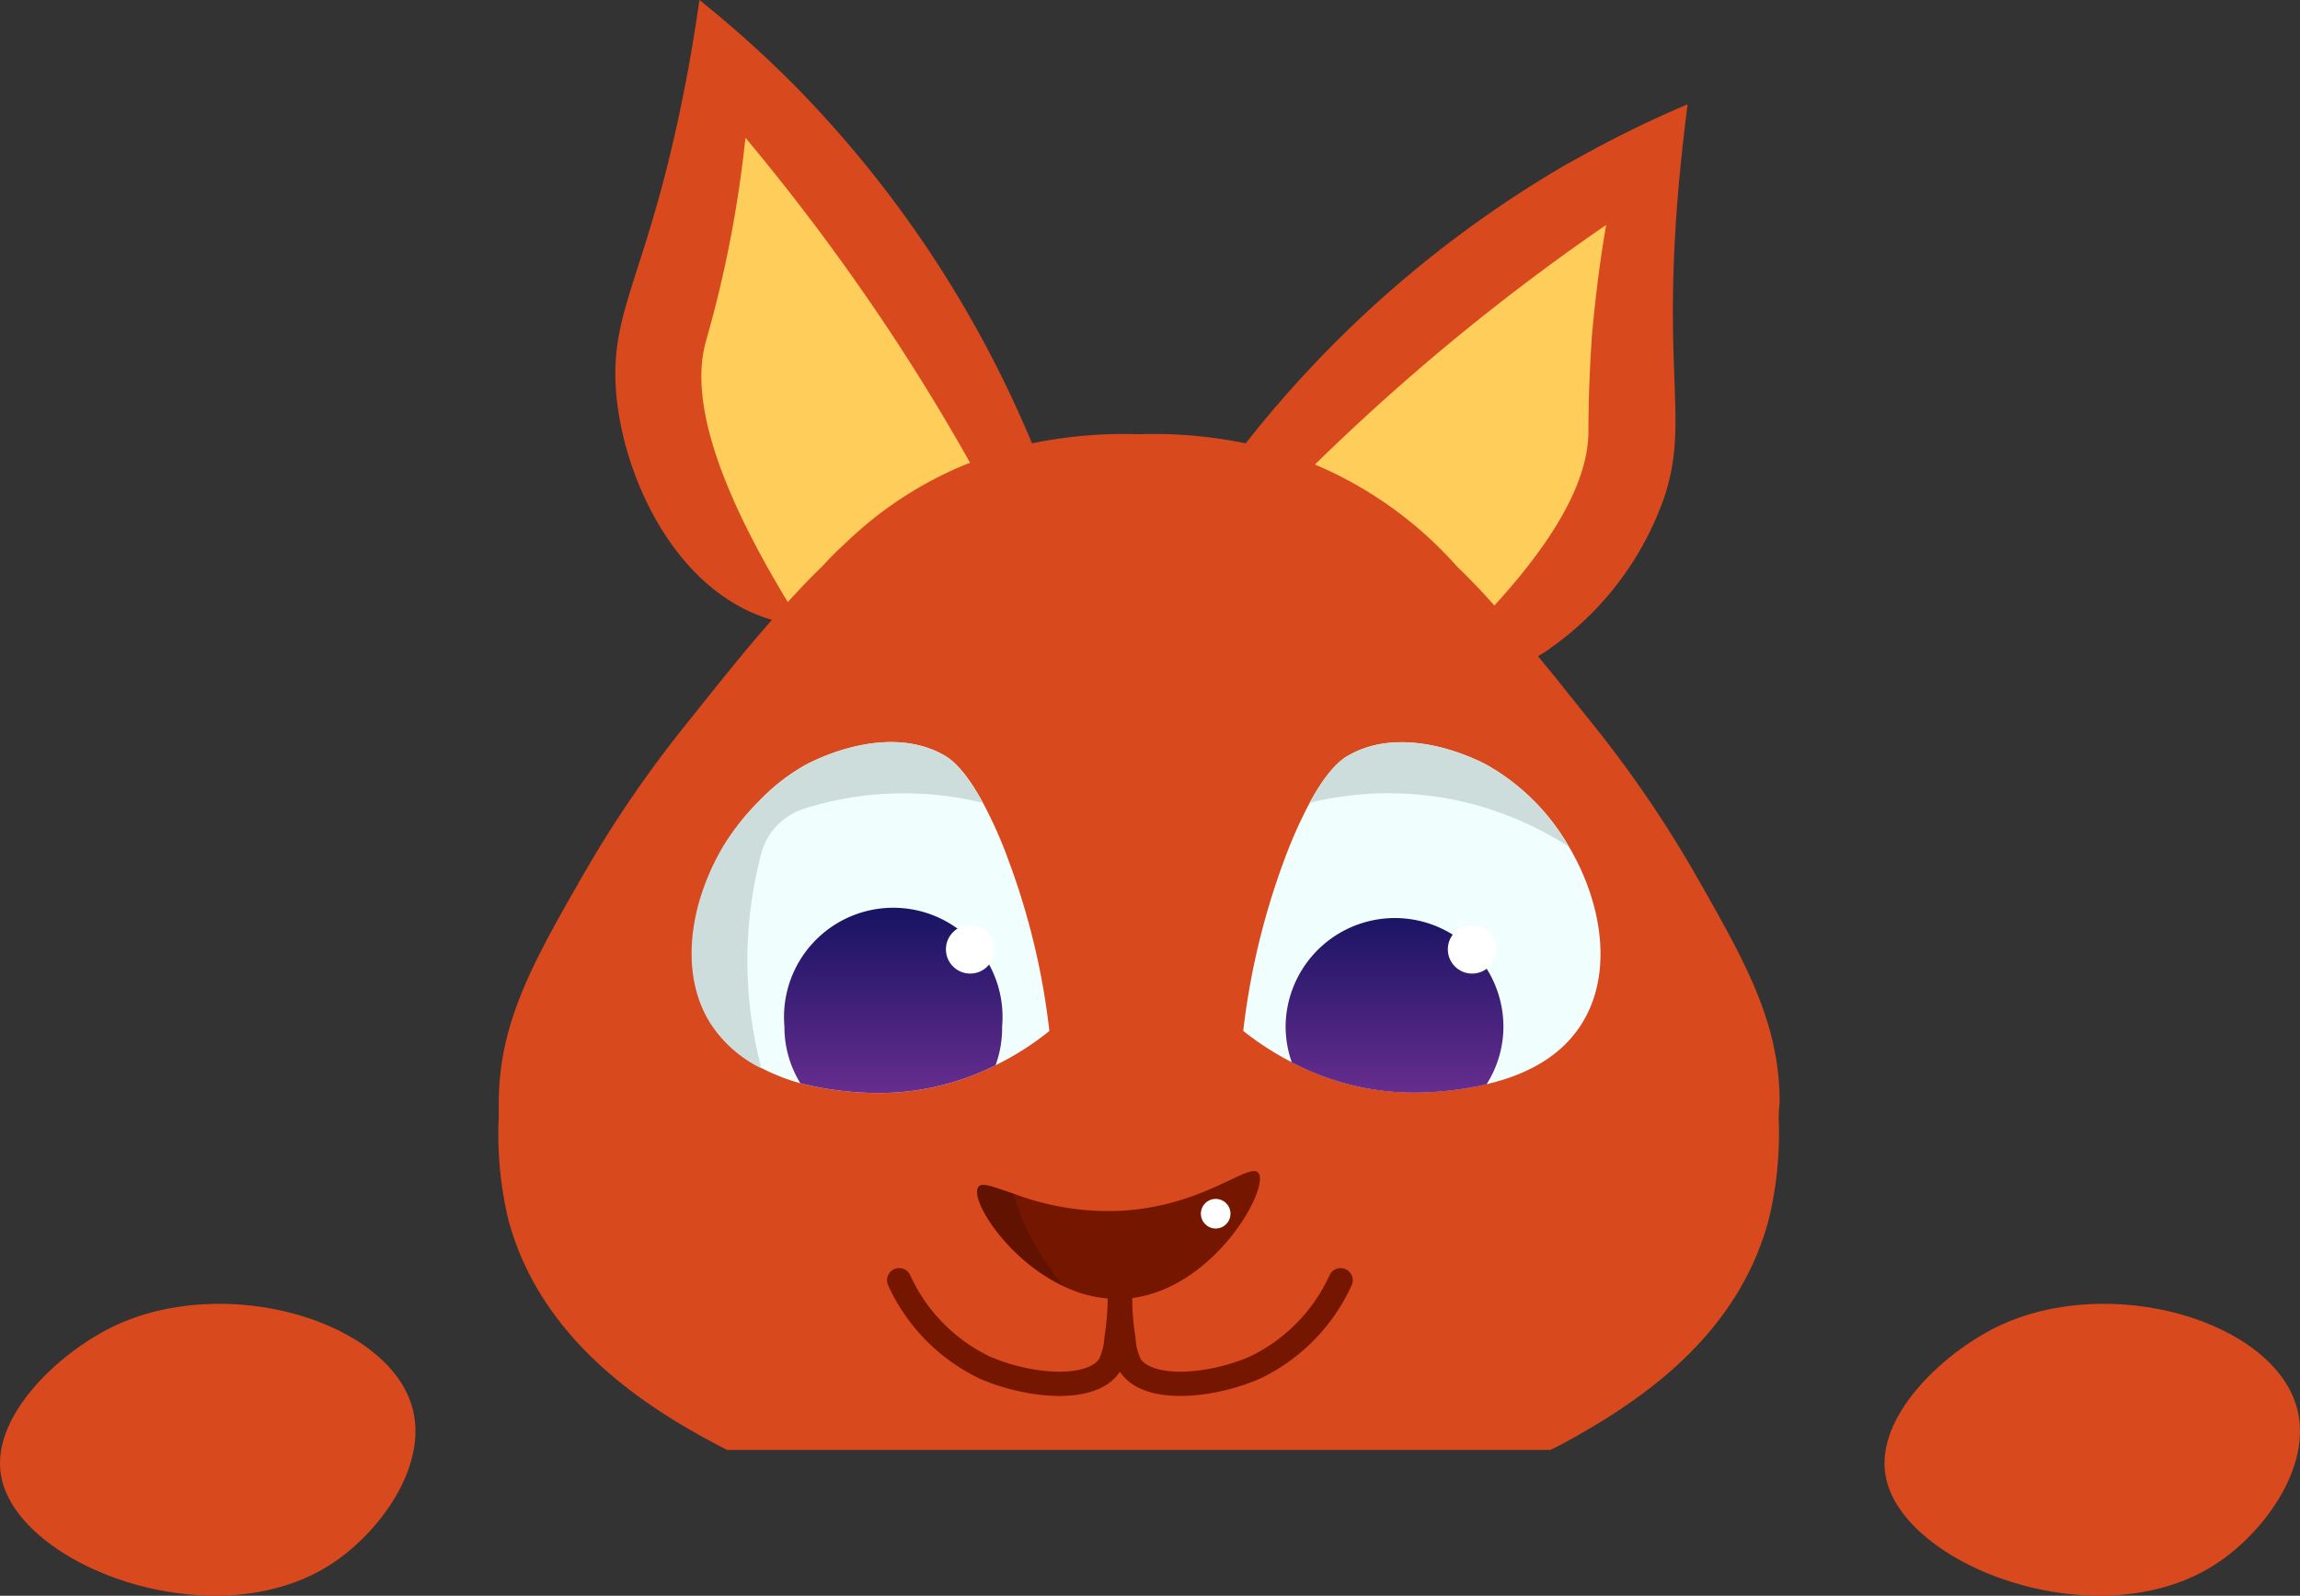
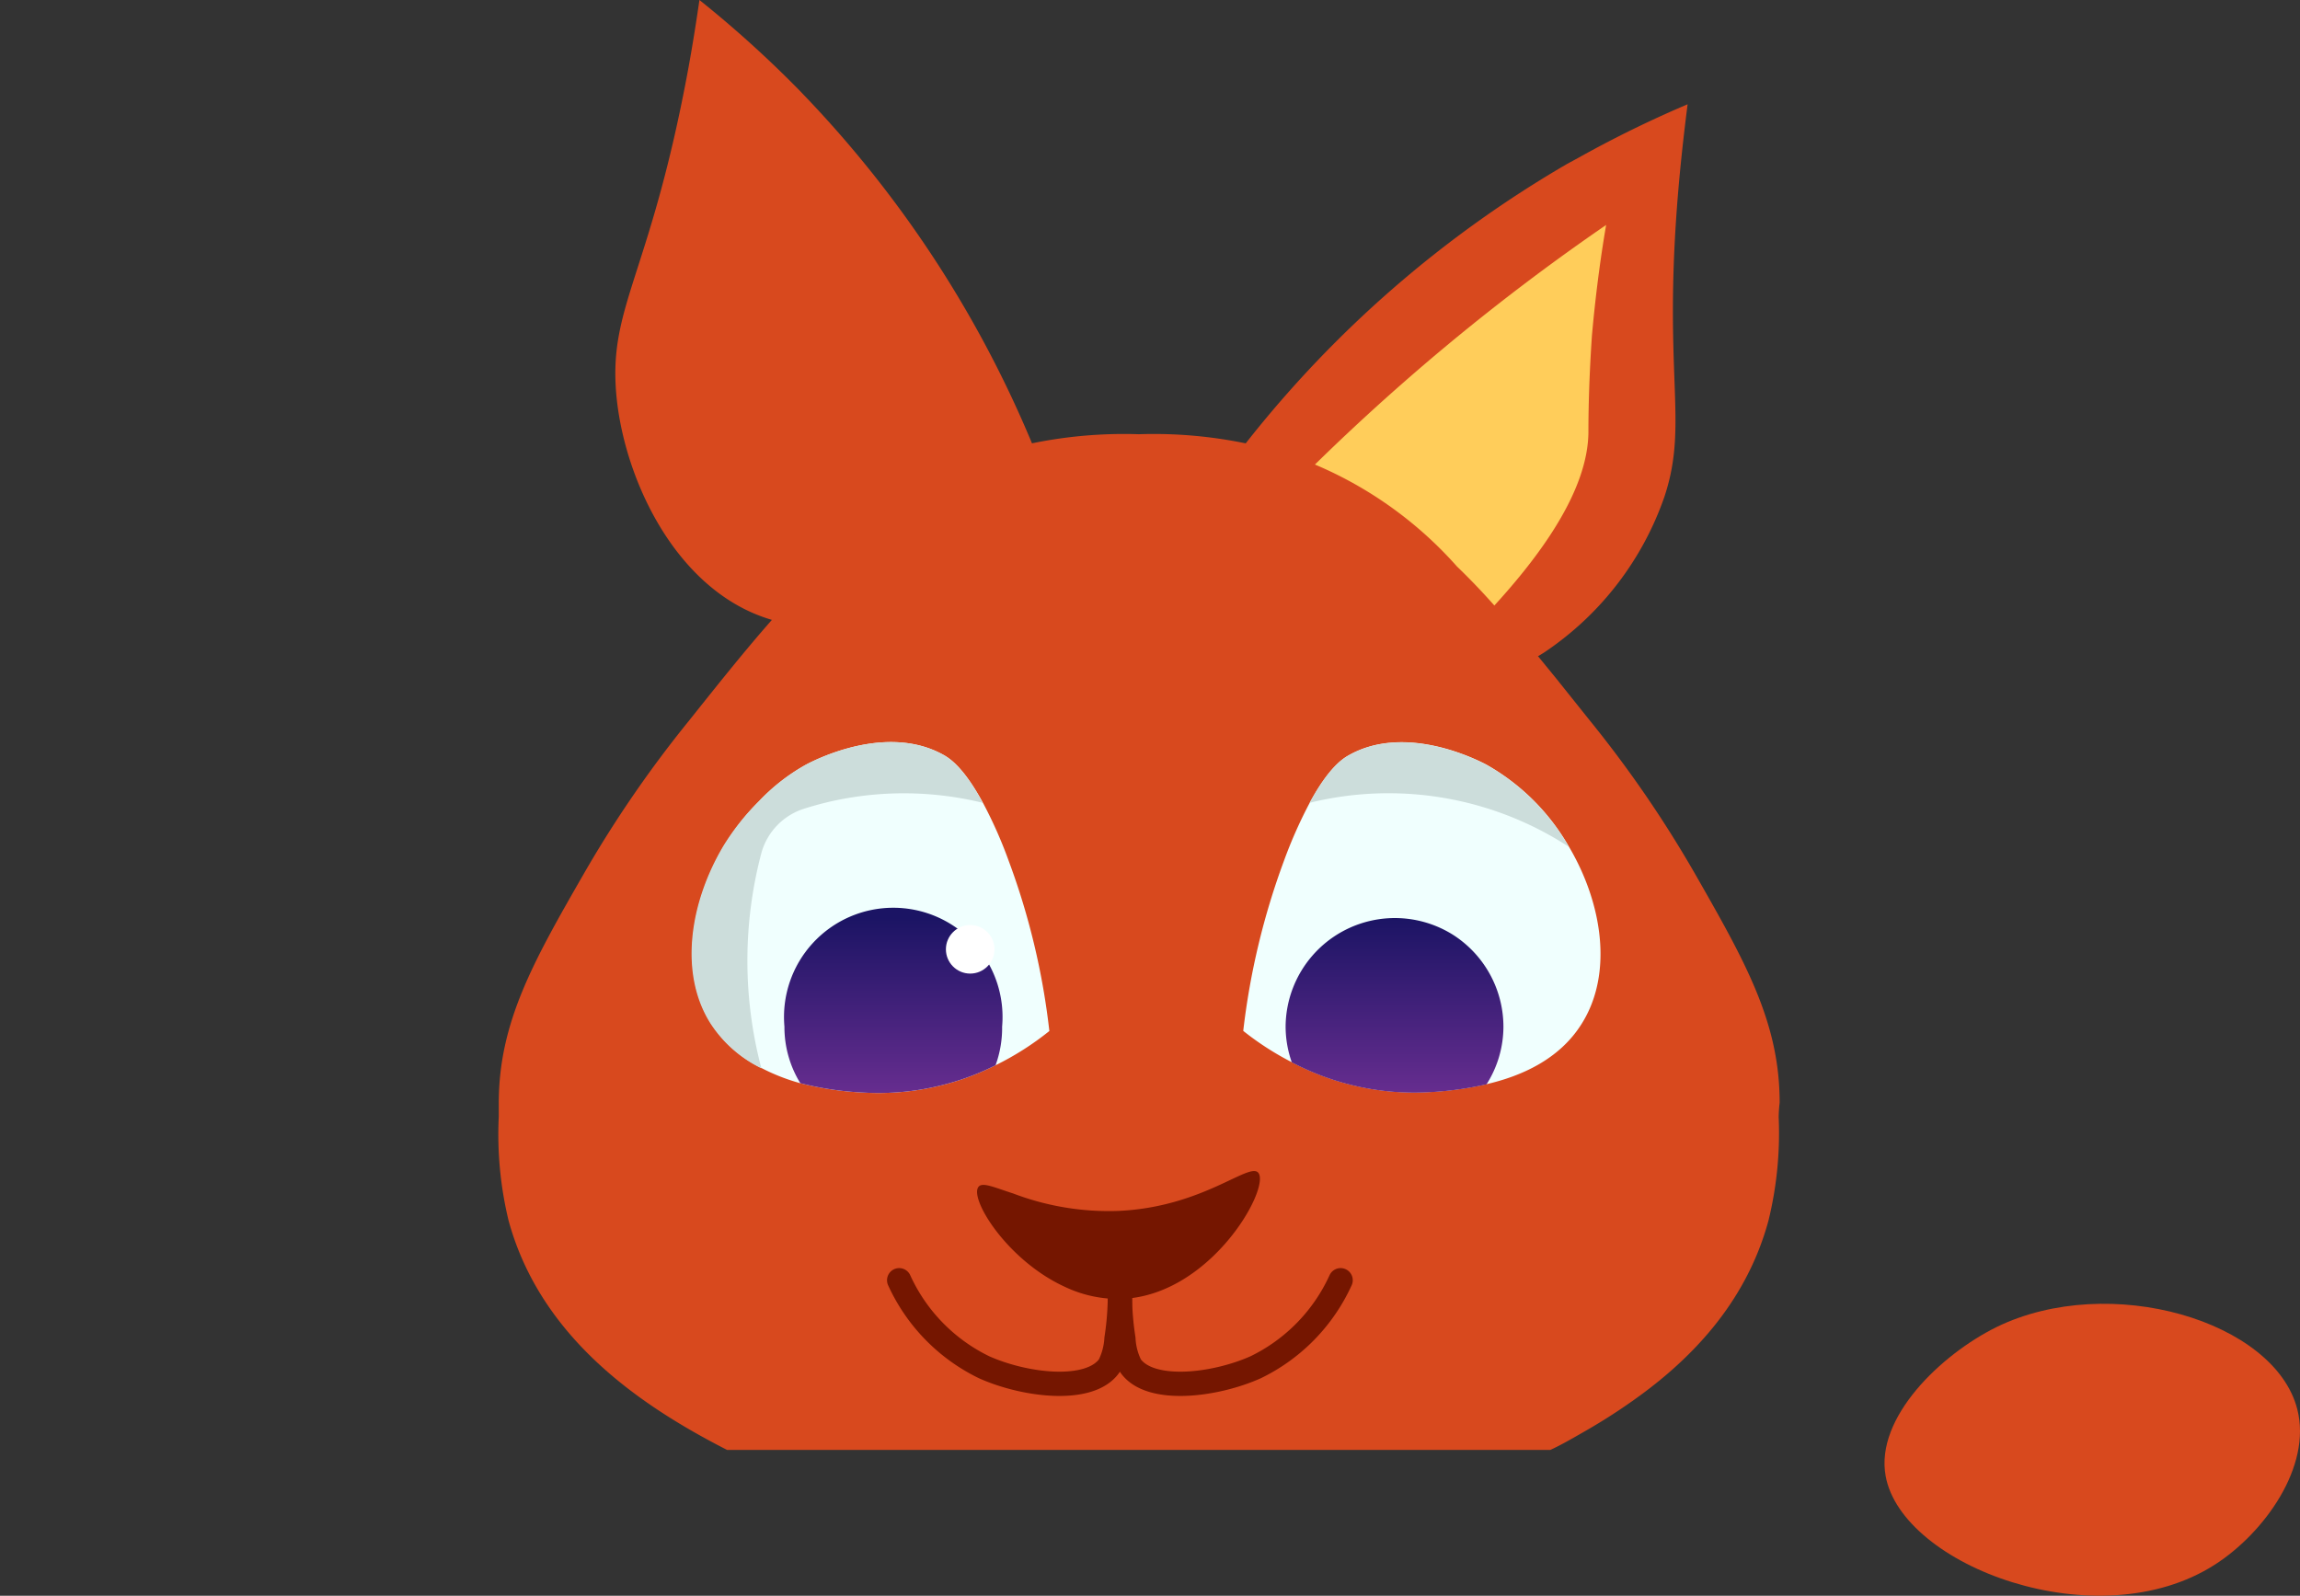
<svg xmlns="http://www.w3.org/2000/svg" xmlns:xlink="http://www.w3.org/1999/xlink" viewBox="0 0 189.44 131.45">
  <rect x="0" y="0" width="189.44" height="131.45" fill="#333333" stroke="none" />
  <defs>
    <style>.cls-1{fill:#d8491e;}.cls-2{fill:#ffcd5a;}.cls-3{fill:#f0fffe;}.cls-4{fill:url(#linear-gradient);}.cls-5{fill:#fff;}.cls-6{fill:#ccdddb;}.cls-7{fill:#751600;}.cls-8{fill:none;stroke:#751600;stroke-linecap:round;stroke-miterlimit:10;stroke-width:2px;}.cls-9{opacity:0.17;}.cls-10{fill:url(#linear-gradient-2);}</style>
    <linearGradient id="linear-gradient" x1="114.86" y1="90.02" x2="114.86" y2="75.58" gradientUnits="userSpaceOnUse">
      <stop offset="0" stop-color="#662d8f" />
      <stop offset="1" stop-color="#1b1464" />
    </linearGradient>
    <linearGradient id="linear-gradient-2" x1="73.57" y1="90.02" x2="73.57" y2="75.58" xlink:href="#linear-gradient" />
  </defs>
  <g id="Layer_2" data-name="Layer 2">
    <g id="Layer_2-2" data-name="Layer 2">
      <path class="cls-1" d="M85.78,38.48a26.28,26.28,0,0,1-3,4.9C79.06,48.05,74.14,51,69.3,51.56a14.9,14.9,0,0,1-3.2,0,14.09,14.09,0,0,1-1.45-.22,11.34,11.34,0,0,1-1.18-.31C55.32,48.58,51,38.59,50.7,31.56c-.29-6.6,3-9.66,6-25.95.43-2.36.72-4.32.91-5.61a92.43,92.43,0,0,1,8.22,7.43l.86.9A93,93,0,0,1,85,36.52C85.26,37.19,85.53,37.84,85.78,38.48Z" />
-       <path class="cls-2" d="M61.4,11.35a179.5,179.5,0,0,1,11.93,16A177.8,177.8,0,0,1,85.11,48.11c-.36.65-3.77,6.59-10.41,7.26a12.81,12.81,0,0,1-7-1.37C58.08,39.59,57,32.24,58.13,28.17c.19-.72,1.06-3.62,1.9-7.82C60.79,16.55,61.18,13.41,61.4,11.35Z" />
      <path class="cls-1" d="M138.36,14.28c-1.56,16.48.81,20.33-1.26,26.61a25.45,25.45,0,0,1-9.8,12.78c-.22.15-.44.28-.66.41a14.47,14.47,0,0,1-8.35,2.11,11.72,11.72,0,0,1-1.45-.18c-5.73-1-11-5.72-13.77-12.44A25.76,25.76,0,0,1,101.46,38c.37-.49.76-1,1.16-1.5a93.21,93.21,0,0,1,26.46-23L130,13a92.86,92.86,0,0,1,9-4.41C138.83,9.93,138.59,11.89,138.36,14.28Z" />
      <path class="cls-2" d="M132.29,18.53a179.5,179.5,0,0,0-32.79,29c.17.72,1.85,7.36,8,9.81a12.82,12.82,0,0,0,7.15.59c13.13-11.27,16.12-18.07,16.18-22.28,0-.74,0-3.77.29-8C131.47,23.7,131.94,20.57,132.29,18.53Z" />
      <path class="cls-1" d="M146.5,92a30.27,30.27,0,0,1-.84,8.55c-1.86,6.85-6.51,11.63-11.57,15.11-1.26.88-2.54,1.67-3.81,2.39-.87.5-1.74,1-2.59,1.39H59.89c-7.08-3.62-15.34-9.18-18-18.89A30.27,30.27,0,0,1,41.08,92l0-1.1c0-6.67,2.83-11.66,7.05-19a95.92,95.92,0,0,1,8.61-12.52c2.39-3,4.58-5.75,6.77-8.24.44-.52.9-1,1.36-1.53.92-1,1.85-2,2.79-2.89.62-.68,1.28-1.35,2-2a31.42,31.42,0,0,1,9.88-6.46l.37-.14A30.88,30.88,0,0,1,85,36.52a37.52,37.52,0,0,1,8.8-.75,37.39,37.39,0,0,1,8.84.76,31.6,31.6,0,0,1,5.47,1.66l.18.07A32.54,32.54,0,0,1,120,46.66q1.59,1.53,3.12,3.26c1.2,1.31,2.38,2.69,3.58,4.16l1.47,1.8,2.75,3.44a95.92,95.92,0,0,1,8.61,12.52c4.22,7.38,7.06,12.37,7.05,19C146.53,91.25,146.51,91.62,146.5,92Z" />
      <path class="cls-3" d="M130.29,84.31c-1.86,3-5.06,4.35-7.85,5a27.38,27.38,0,0,1-4.71.65,21.6,21.6,0,0,1-11.33-2.46,24,24,0,0,1-4-2.58,60.18,60.18,0,0,1,3.35-14,37.94,37.94,0,0,1,2.13-4.8c1.57-2.91,2.74-3.64,3.2-3.9,4.72-2.68,10.7.42,11.39.79a18.06,18.06,0,0,1,6.76,6.74C132,74.45,132.86,80.21,130.29,84.31Z" />
      <path class="cls-4" d="M123.83,84.54a8.86,8.86,0,0,1-1.39,4.78,27.38,27.38,0,0,1-4.71.65,21.6,21.6,0,0,1-11.33-2.46,8.87,8.87,0,0,1-.51-3A9,9,0,0,1,119.67,77a9,9,0,0,1,4.16,7.56Z" />
-       <circle class="cls-5" cx="121.25" cy="78.2" r="2" />
      <path class="cls-6" d="M129.22,69.76a27.2,27.2,0,0,0-21.35-3.63c1.57-2.91,2.74-3.64,3.2-3.9,4.72-2.68,10.7.42,11.39.79A18.06,18.06,0,0,1,129.22,69.76Z" />
      <path class="cls-7" d="M92.31,107a10.25,10.25,0,0,1-4.61-1c-4.71-2.16-7.81-7.16-7.13-8.2.3-.47,1.28,0,2.9.52a22.13,22.13,0,0,0,8.64,1.43c7-.31,10.81-4.08,11.54-3.13C104.64,97.92,99.65,106.8,92.31,107Z" />
      <path class="cls-8" d="M92.33,104.54a23.83,23.83,0,0,0,.2,5.74,5.51,5.51,0,0,0,.58,2.22c1.6,2.28,6.93,1.64,10.31.13a14.77,14.77,0,0,0,7-7.17" />
      <path class="cls-8" d="M92.15,104.54a23.73,23.73,0,0,1-.19,5.74,5.64,5.64,0,0,1-.59,2.22c-1.6,2.28-6.93,1.64-10.31.13a14.77,14.77,0,0,1-7-7.17" />
-       <circle class="cls-5" cx="100.13" cy="99.98" r="1.22" />
-       <path class="cls-9" d="M87.7,106c-4.71-2.16-7.81-7.16-7.13-8.2.3-.47,1.28,0,2.9.52a19.94,19.94,0,0,0,1,2.7A21,21,0,0,0,87.7,106Z" />
      <path class="cls-3" d="M86.43,84.93A23.74,23.74,0,0,1,82,87.75,21.45,21.45,0,0,1,71.1,90a26.2,26.2,0,0,1-5.18-.77A16.18,16.18,0,0,1,62.76,88a10.39,10.39,0,0,1-4.21-3.72c-2.57-4.1-1.71-9.87,1.06-14.56A19.58,19.58,0,0,1,62.52,66,16.14,16.14,0,0,1,66.37,63c.69-.37,6.66-3.47,11.39-.79.46.26,1.62,1,3.19,3.9a36.55,36.55,0,0,1,2.13,4.8A59.18,59.18,0,0,1,86.43,84.93Z" />
      <path class="cls-10" d="M82.54,84.54A9,9,0,0,1,82,87.75,21.45,21.45,0,0,1,71.1,90a26.2,26.2,0,0,1-5.18-.77,8.81,8.81,0,0,1-1.31-4.66,9,9,0,1,1,17.93,0Z" />
      <circle class="cls-5" cx="79.91" cy="78.2" r="2" />
      <path class="cls-6" d="M80.94,66.13a27.41,27.41,0,0,0-12.11-.2c-.91.19-1.78.43-2.61.69a5.31,5.31,0,0,0-3.51,3.65v0a34.71,34.71,0,0,0,0,17.73,10.39,10.39,0,0,1-4.21-3.72c-2.57-4.1-1.71-9.87,1.06-14.56A19.58,19.58,0,0,1,62.51,66,16.14,16.14,0,0,1,66.36,63c.69-.37,6.66-3.47,11.39-.79C78.21,62.49,79.37,63.22,80.94,66.13Z" />
-       <path class="cls-1" d="M.09,121.58c-.86-4.81,4.56-10,9.13-12.26,9.32-4.55,22.94-.5,24.78,6.78,1.2,4.72-2.72,10.17-6.78,12.78C17.58,135.09,1.42,129,.09,121.58Z" />
      <path class="cls-1" d="M155.31,121.58c-.87-4.81,4.56-10,9.13-12.26,9.32-4.55,22.94-.5,24.78,6.78,1.2,4.72-2.72,10.17-6.78,12.78C172.79,135.09,156.64,129,155.31,121.58Z" />
    </g>
  </g>
</svg>